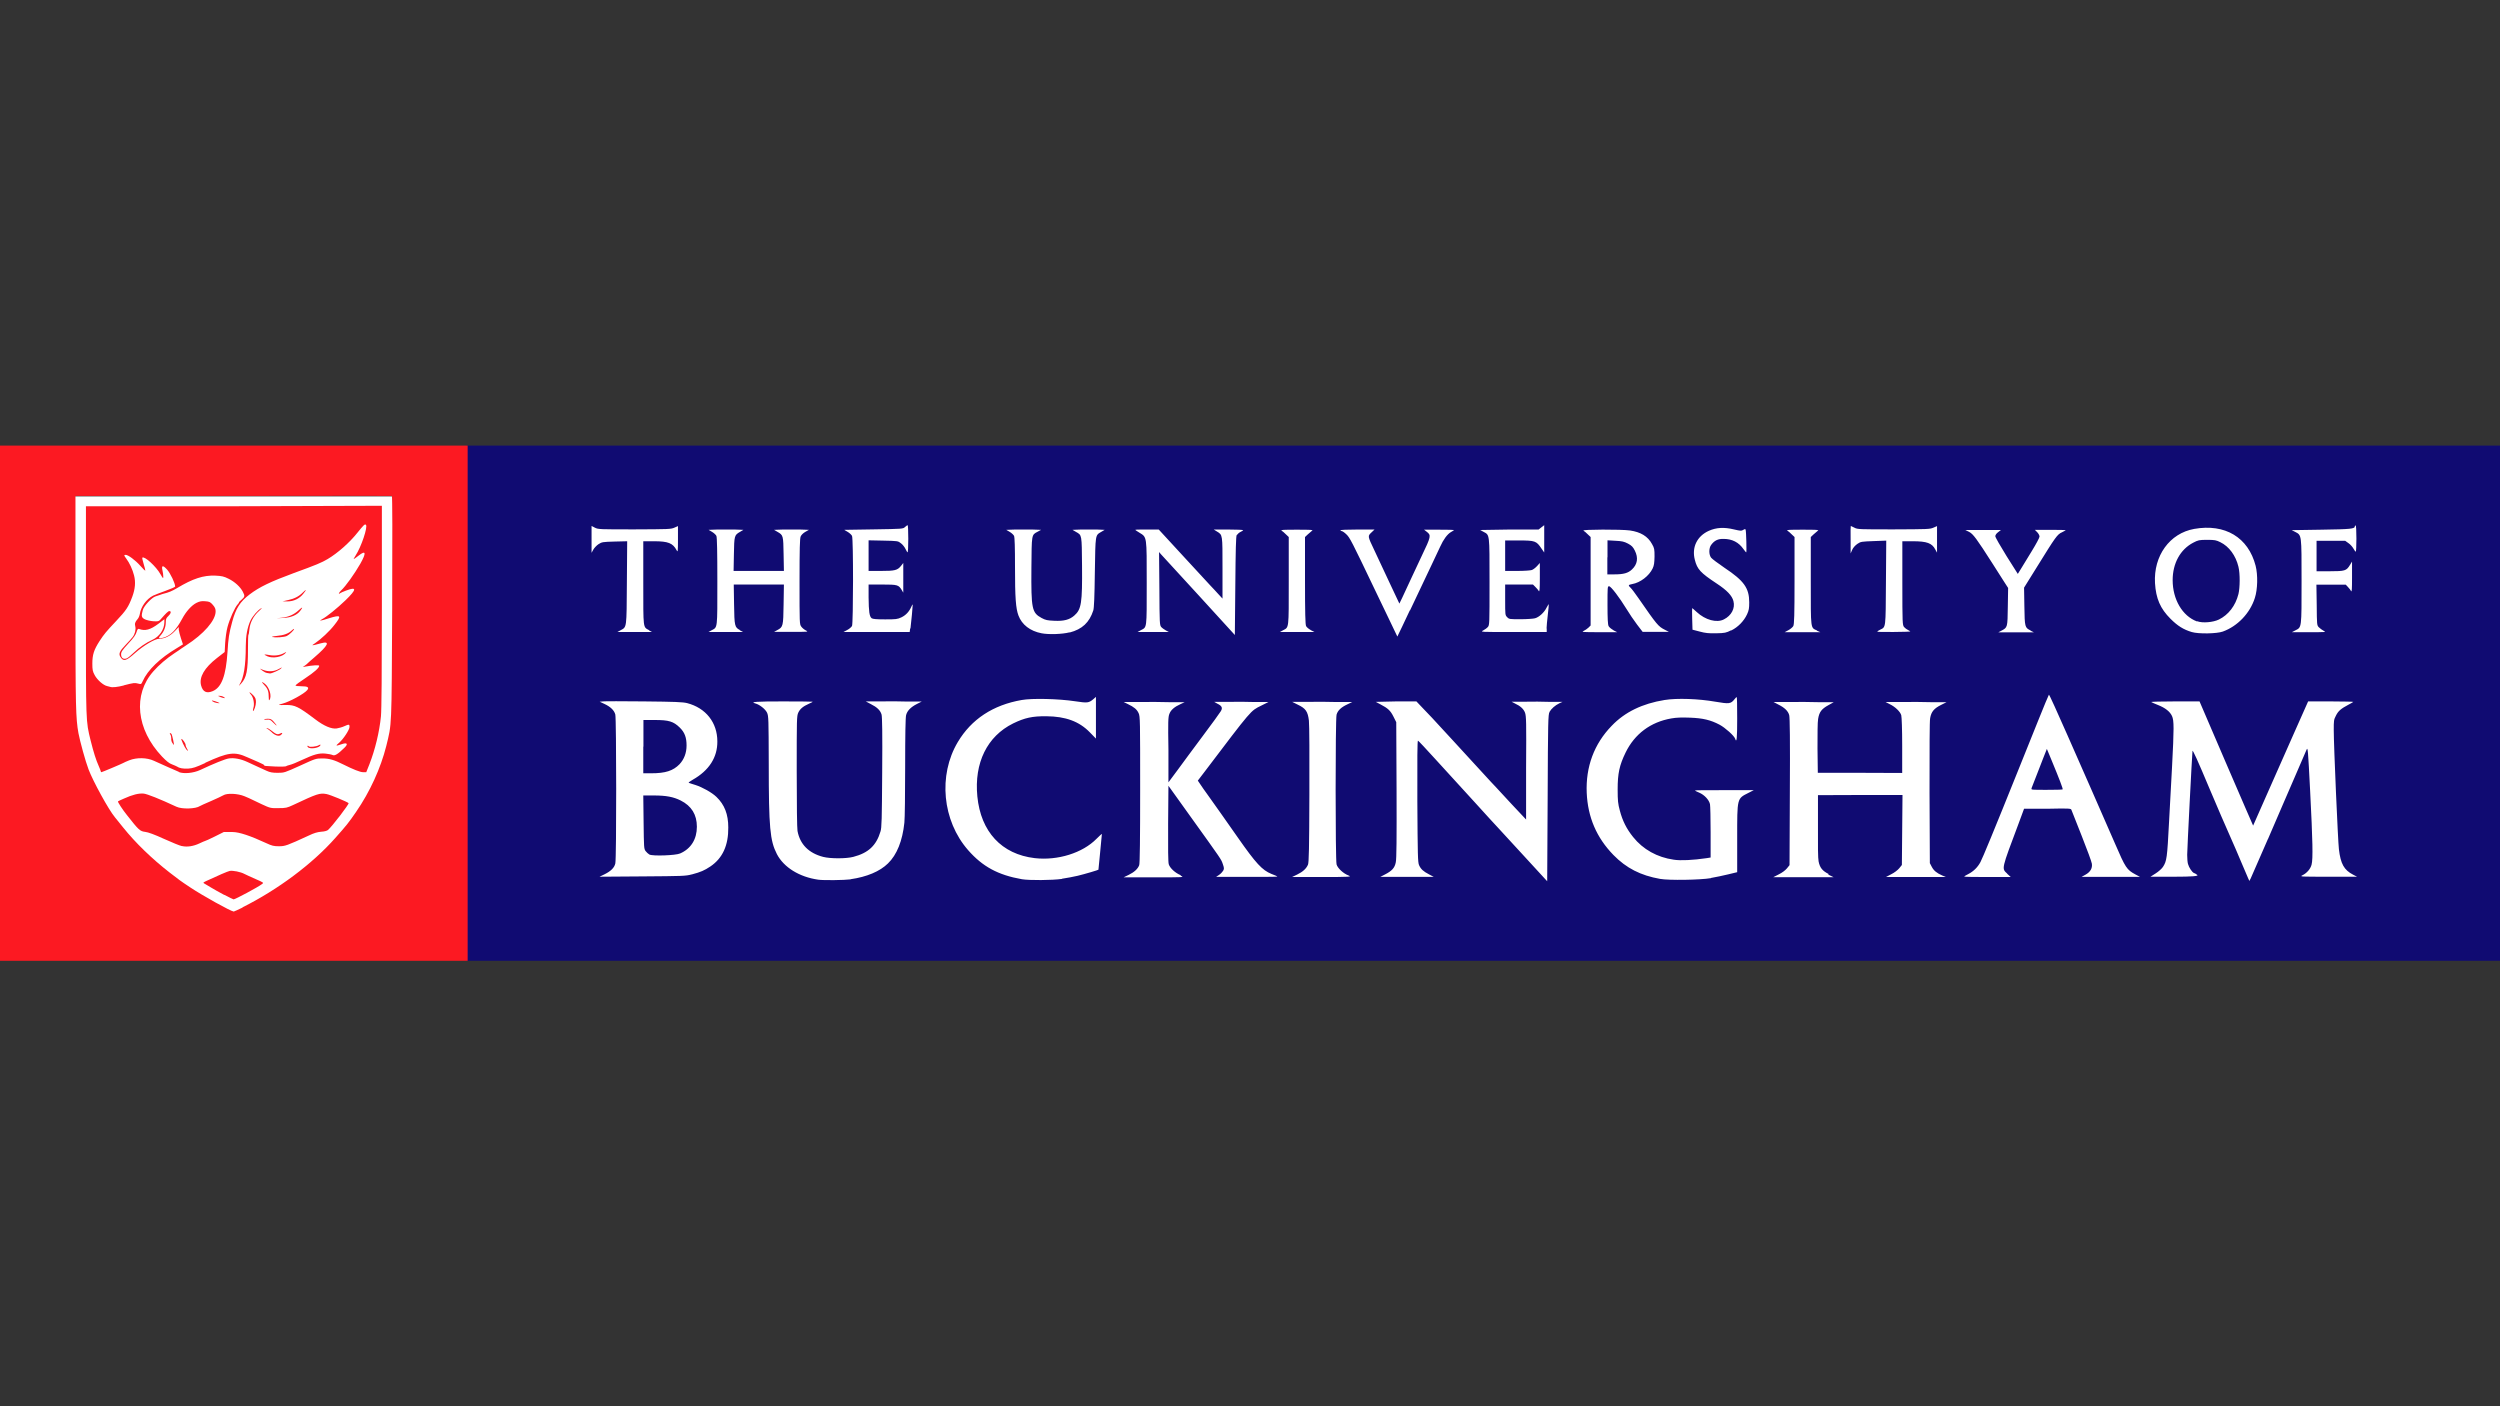
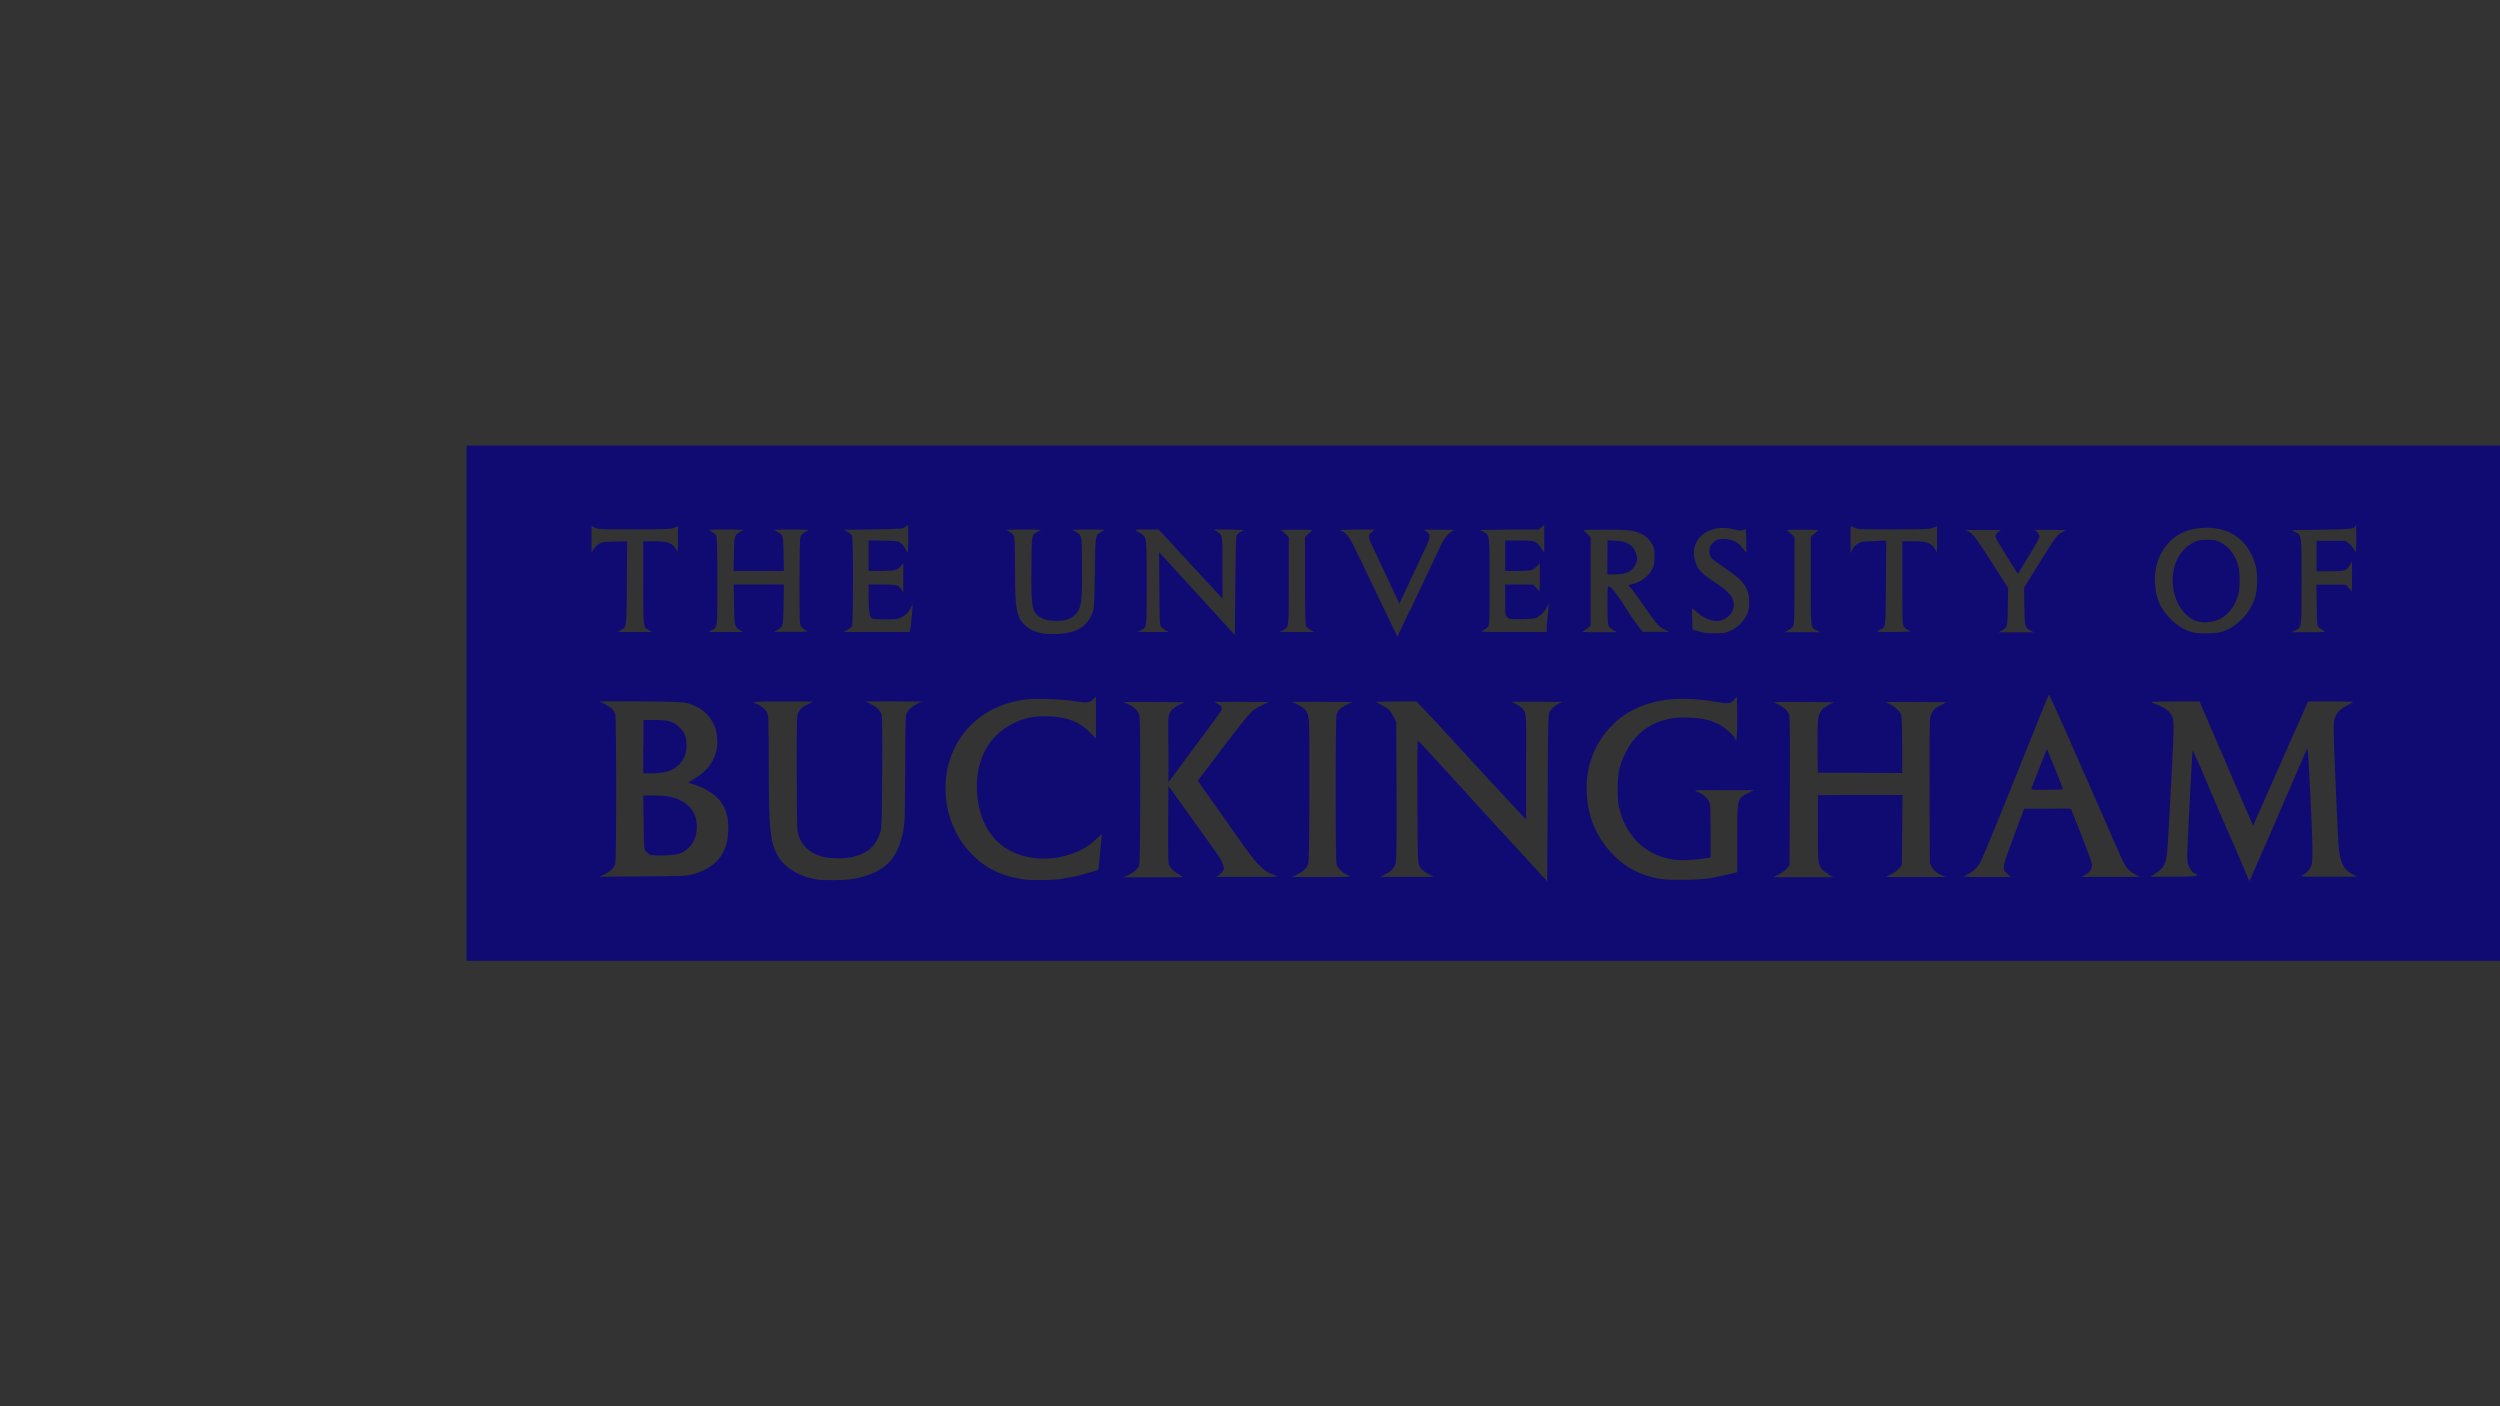
<svg xmlns="http://www.w3.org/2000/svg" id="a" width="160" height="90" viewBox="0 0 160 90">
  <rect x="0" y="0" width="160" height="90" fill="#333333" stroke="none" />
  <g id="b">
    <g id="c">
      <g id="d">
-         <rect id="e" x="3.25" y="31.77" width="153.49" height="27.39" fill="#fff" />
        <path id="f" d="m29.86,45v-16.48h130.14v32.97H29.86v-16.48Zm69.31.56c.11-.2.36-.42.63-.55l.2-.09h-.8c-.44-.02-1.17-.02-1.63-.01h-.83s.21.11.21.11c.35.16.56.35.65.59.08.21.09.6.07,3.54v3.3s-.94-1-.94-1c-.51-.55-.95-1.03-.98-1.06-.03-.03-.18-.19-.33-.35-.15-.16-.71-.77-1.24-1.35s-1.09-1.18-1.22-1.33c-.14-.15-.41-.44-.6-.65-.52-.57-.9-.98-1.33-1.42l-.38-.4h-1.3s-1.3.03-1.3.03l.3.16c.48.25.64.4.83.78l.18.36.02,4.33c.01,3.14,0,4.42-.05,4.64-.07.36-.25.55-.7.78l-.29.15h1.71s1.71,0,1.71,0l-.3-.16c-.37-.19-.53-.34-.64-.59-.08-.17-.09-.64-.11-4.09-.01-2.69,0-3.89.04-3.88.03.01.52.53,1.09,1.16s1.14,1.25,1.26,1.38c.12.13.74.81,1.36,1.49.62.69,1.25,1.37,1.39,1.52.14.15.91.99,1.71,1.86l1.46,1.59.03-5.33c.02-4.91.03-5.35.12-5.5h0Zm45.98,8.14c.57-1.31,1.33-3.1,1.71-3.96.37-.86.72-1.66.76-1.76.08-.18.09-.06.23,2.66.16,3.15.19,4.33.09,4.7-.07.27-.3.54-.59.68-.18.09-.11.09,1.66.09h1.84s-.25-.13-.25-.13c-.58-.3-.8-.69-.91-1.63-.06-.48-.33-6.62-.33-7.62,0-.59,0-.67.14-.93.15-.3.31-.44.82-.71.15-.08.28-.15.29-.17.01-.01-.63-.03-1.43-.03h-1.46s-.92,2.07-.92,2.07c-.5,1.14-1.01,2.28-1.12,2.53-.11.25-.49,1.11-.84,1.9s-.64,1.44-.64,1.45c0,0-.78-1.78-1.72-3.97l-1.71-3.98h-1.57c-.86,0-1.55.02-1.52.04s.22.11.43.19c.46.18.77.42.9.71.13.29.13.77,0,3.26-.06,1.07-.14,2.65-.19,3.5-.12,2.34-.15,2.52-.39,2.89-.07.11-.28.3-.47.42l-.33.21h1.57q1.57,0,1.43-.11c-.07-.06-.17-.12-.22-.13-.11-.04-.32-.35-.38-.58-.03-.1-.05-.36-.05-.58,0-.36.31-6.39.34-6.65.01-.1.35.65,1.1,2.44.26.62,1.2,2.81,1.44,3.33.09.19.34.78.56,1.3s.43,1.02.47,1.1l.07.15.08-.15c.04-.08.54-1.22,1.11-2.54h0Zm-90.71,2.57c1.04-.15,1.87-.5,2.39-1.01.57-.55.93-1.45,1.05-2.61.03-.26.05-1.86.05-3.56,0-2.04.02-3.16.06-3.32.07-.28.29-.51.7-.72l.3-.15h-.88c-.48-.02-1.29-.02-1.79-.01h-.91s.32.17.32.17c.4.2.61.4.69.67.04.15.06,1.2.04,3.71-.02,3.02-.03,3.54-.11,3.78-.27.9-.78,1.37-1.74,1.62-.46.12-1.47.12-1.93,0-.92-.24-1.48-.8-1.64-1.66-.03-.18-.05-1.67-.05-3.82,0-3.33,0-3.54.1-3.75.11-.24.3-.4.68-.57.14-.06.25-.12.25-.13s-.85-.02-1.9-.02c-1.71,0-2.16.03-1.78.13.27.07.64.36.75.59.1.22.1.39.11,3.27,0,4.1.08,4.92.52,5.78.44.85,1.44,1.47,2.65,1.64.33.05,1.69.03,2.06-.02h0Zm13.52-.03c.32-.05.77-.13,1.01-.19.46-.11,1.33-.37,1.33-.39,0,0,.05-.51.11-1.12.06-.61.11-1.13.11-1.16,0-.03-.15.11-.34.3-.89.91-2.49,1.41-3.96,1.24-2.12-.25-3.45-1.69-3.67-3.95-.21-2.15.63-3.85,2.29-4.67.74-.36,1.23-.47,2.13-.46,1.23.01,2.1.33,2.78,1.03l.39.4v-2.67l-.17.15c-.29.24-.37.25-1.17.13-1.05-.16-2.75-.2-3.41-.08-1.84.32-3.22,1.23-4.09,2.69-1.27,2.13-.99,5.04.66,6.92.92,1.05,1.91,1.59,3.44,1.86.46.08,1.94.07,2.57-.02h0Zm41.54-.05c.28-.05.78-.15,1.1-.23l.58-.14v-2.15c0-2.63-.02-2.55.73-2.93l.33-.17h-1.88c-1.04,0-1.88,0-1.88.02s.12.08.27.14c.33.14.63.46.69.74.02.11.04.93.04,1.81v1.6s-.24.04-.24.04c-.88.13-1.69.17-2.12.1-1.06-.15-1.97-.66-2.6-1.45-.42-.52-.68-1.04-.85-1.69-.12-.44-.14-.64-.14-1.36,0-1.02.11-1.54.51-2.36.58-1.19,1.6-1.95,2.92-2.18.33-.06.67-.07,1.19-.05.84.03,1.33.15,1.9.45.36.19.94.71,1,.9.1.31.13-.03.13-1.29,0-.76-.01-1.38-.03-1.38s-.08.06-.14.14c-.24.3-.34.31-1.22.16-1.08-.19-2.46-.24-3.26-.11-1.42.23-2.54.77-3.38,1.65-1.13,1.16-1.67,2.63-1.6,4.29.07,1.57.63,2.87,1.71,3.98.82.84,1.74,1.31,2.99,1.53.56.1,2.56.07,3.26-.05h0Zm-65.21-.23c.56-.15.79-.25,1.18-.51.78-.53,1.15-1.35,1.14-2.49,0-.85-.24-1.46-.76-1.96-.29-.28-.9-.62-1.34-.76-.21-.06-.4-.13-.43-.14-.03-.02.09-.1.26-.2,1.04-.59,1.58-1.43,1.57-2.45,0-1.21-.74-2.14-1.93-2.45-.28-.07-.77-.09-2.75-.11-1.33-.01-2.51-.02-2.63,0l-.22.02.3.14c.39.18.63.41.7.68.07.26.08,9.22,0,9.53-.06.27-.28.49-.68.69l-.33.16,2.74-.02c2.58-.02,2.76-.02,3.17-.13h0Zm-2.73-1.27c-.07-.04-.18-.14-.24-.22-.11-.15-.11-.22-.13-1.86l-.02-1.7h.67c.79,0,1.26.09,1.72.32.7.35,1.04.91,1.04,1.68,0,.8-.38,1.41-1.07,1.71-.28.13-1.77.18-1.97.07h0Zm-.38-6.9v-1.71h.73c.89,0,1.19.09,1.59.48.32.31.44.64.44,1.15,0,.48-.16.89-.45,1.2-.41.42-.9.58-1.81.58h-.51v-1.71Zm34.38,8.22c-.35-.14-.69-.46-.76-.7-.04-.13-.05-1.01-.04-2.61l.02-2.41,1.44,2.01c1.98,2.76,1.93,2.68,2.04,3,.09.26.09.3.02.43-.05.08-.16.2-.27.27l-.18.12h1.96c1.08,0,1.96,0,1.96-.02s-.17-.09-.38-.17c-.59-.24-.99-.67-2.15-2.33-.57-.82-1.69-2.4-1.97-2.79-.14-.19-.33-.46-.42-.6l-.17-.25.39-.51c3.1-4.09,2.98-3.95,3.67-4.29l.46-.23h-.85c-.47-.02-1.25-.02-1.74-.01h-.88s.21.12.21.12c.29.14.34.27.21.48-.06.1-.57.81-1.15,1.58-.58.78-1.31,1.76-1.62,2.19l-.58.78v-2.08c-.03-1.79-.02-2.11.06-2.3.09-.25.32-.45.72-.63l.26-.12h-.96c-.53-.02-1.41-.02-1.95-.01h-.99s.26.13.26.13c.4.19.58.34.69.58.1.21.1.46.1,4.9,0,3.17-.02,4.72-.06,4.83-.09.24-.32.45-.67.62l-.33.16h1.95c1.94,0,1.95,0,1.71-.1h0Zm10.75.02c-.32-.11-.71-.47-.77-.71-.08-.29-.08-9.29,0-9.58.07-.26.28-.47.69-.66l.31-.15h-.96c-.53-.02-1.4-.02-1.92-.01h-.96s.36.18.36.18c.51.24.64.44.71,1.02.03.26.04,2.33.03,4.76-.01,3.39-.03,4.33-.09,4.46-.11.26-.34.46-.69.63l-.33.16h1.93c1.77,0,1.91-.02,1.7-.09h0Zm30.73-.09c-.4-.2-.57-.4-.65-.81-.04-.18-.05-1-.04-2.26v-1.98s2.71-.01,2.71-.01h2.7s-.02,2.23-.02,2.23l-.02,2.25-.17.21c-.09.11-.32.29-.51.38l-.34.18h1.92s1.92,0,1.92,0l-.24-.1c-.36-.16-.54-.31-.67-.56l-.12-.23-.02-4.49c0-2.91,0-4.6.04-4.79.07-.41.25-.62.69-.84l.36-.18h-.96c-.53-.02-1.4-.02-1.95-.01h-.99s.25.13.25.13c.36.17.68.48.75.71.03.11.06.93.06,1.95v1.75s-2.7-.01-2.7-.01h-2.7s-.02-1.56-.02-1.56c0-.85,0-1.7.04-1.89.07-.44.22-.64.66-.88l.34-.19h-.96c-.53-.02-1.4-.02-1.93-.01h-.96s.3.16.3.16c.41.2.63.42.7.68.04.15.06,1.63.04,4.91l-.02,4.69-.17.21c-.1.12-.31.28-.52.38l-.35.18h1.93s1.93,0,1.93,0l-.35-.17h0Zm11.42-.03c-.36-.34-.39-.22.74-3.23l.34-.92h1.5c1.39-.03,1.5-.02,1.53.07.02.05.31.8.66,1.67.34.86.64,1.67.65,1.78.04.29-.1.53-.41.7l-.25.14h1.87s1.87,0,1.87,0l-.3-.16c-.55-.3-.63-.42-1.29-1.95-.32-.73-.88-2.02-1.47-3.36-.23-.52-.94-2.14-1.58-3.59-.64-1.45-1.17-2.63-1.19-2.6-.02.02-.34.79-.7,1.69-.37.91-.92,2.29-1.23,3.06-1.61,4.01-2.32,5.72-2.45,5.96-.18.34-.45.6-.78.77-.14.07-.26.14-.26.16s.67.03,1.49.03h1.49l-.23-.21h0Zm1.56-5.47c.02-.05.16-.4.3-.77s.36-.92.47-1.21l.21-.53.29.7c.51,1.23.75,1.86.72,1.89-.02.02-.48.03-1.03.03-.93,0-1,0-.96-.09h0Zm-39.78-11.37c.79-1.67,1.14-2.42,1.45-3.06.19-.4.41-.86.48-1.02.21-.47.46-.8.68-.93.11-.06.21-.13.21-.14s-.43-.02-.96-.02h-.96s.18.14.18.14c.28.22.27.29-.33,1.54-.13.28-.43.92-.66,1.41-.23.49-.49,1.06-.59,1.27l-.18.37-.65-1.38c-.36-.76-.79-1.68-.96-2.05-.43-.9-.42-.89-.18-1.12l.2-.19h-1.09c-.69,0-1.09.02-1.09.05,0,.03.04.05.08.05s.18.09.3.21c.22.21.33.42,1.83,3.56.3.63.74,1.55.99,2.06l.44.92.3-.62c.16-.34.39-.82.5-1.06h0Zm-21.78,1.41c.8-.21,1.26-.64,1.51-1.41.05-.15.08-.87.1-2.44.04-2.46.02-2.36.41-2.59l.22-.13-.5-.02c-.27,0-.74,0-1.03,0l-.53.02.22.13c.39.22.37.16.39,2.15.02,2.41-.04,2.81-.5,3.21-.3.26-.66.36-1.27.33-.45-.02-.56-.04-.82-.18-.62-.34-.67-.57-.65-3.2.02-2.17,0-2.11.4-2.32l.22-.12-.56-.02c-.31,0-.81,0-1.11,0l-.56.02.22.13c.12.07.25.19.28.26.04.09.06.74.06,1.96,0,2.01.05,2.67.22,3.13.22.59.75,1,1.48,1.14.46.09,1.33.06,1.79-.06Zm10.71-6.25c.04-.06.14-.15.23-.19.09-.04.16-.09.16-.11s-.42-.04-.94-.04h-.94s.21.13.21.13c.36.22.35.18.35,2.34v1.95s-.25-.27-.25-.27c-.14-.15-.37-.41-.53-.57-.15-.16-.96-1.04-1.79-1.94l-1.51-1.64h-.75c-.42,0-.75,0-.75.02s.12.09.26.18c.49.3.47.2.47,3.22s.02,2.81-.39,3.03l-.2.11h2.01l-.19-.1c-.1-.06-.24-.15-.3-.22-.1-.12-.11-.21-.12-2.46l-.02-2.34.12.14c.07.07,1.16,1.27,2.43,2.65l2.3,2.52.03-3.14c.02-2.35.04-3.17.09-3.26h0Zm31.63,6.12c.43-.21.81-.6,1.01-1.03.12-.26.14-.39.14-.77,0-.91-.33-1.38-1.58-2.21-.41-.28-.8-.57-.86-.65-.15-.2-.15-.6,0-.81.21-.29.44-.4.8-.39.55,0,.97.22,1.27.65.08.11.16.21.18.21.03,0,0-1.33-.04-1.45-.02-.05-.05-.05-.15.01-.12.08-.17.07-.61-.03-.62-.15-1.12-.12-1.59.09-.76.34-1.11,1.06-.9,1.86.15.6.36.83,1.39,1.51.67.44.99.78,1.08,1.13.12.46-.13.93-.61,1.17-.46.24-1.19.04-1.74-.47-.15-.14-.28-.25-.29-.25s-.01.31,0,.69l.02.69.46.12c.37.1.58.12,1.06.11.55-.01.63-.03.95-.19h0Zm31.46.07c.94-.34,1.74-1.17,2.05-2.15.18-.55.2-1.47.05-2.06-.47-1.82-1.96-2.71-3.93-2.36-1.57.28-2.61,1.72-2.51,3.47.06.99.34,1.63.99,2.28.46.46.83.69,1.36.85.43.13,1.6.11,1.99-.03h0Zm-1.66-.65c-.93-.35-1.55-1.41-1.55-2.64,0-1.08.49-1.97,1.32-2.4.31-.16.37-.18.88-.18s.58.02.85.15c.56.27.99.86,1.16,1.57.11.45.1,1.34,0,1.75-.19.75-.64,1.33-1.25,1.63-.37.18-1.05.24-1.39.11h0Zm-18.33.65s-.05-.05-.14-.09c-.09-.04-.21-.13-.27-.2-.1-.13-.11-.23-.11-2.81v-2.68h.67c.9,0,1.23.12,1.44.53l.11.2v-.85s0-.85,0-.85l-.23.1c-.22.1-.38.1-2.54.11-2.2,0-2.32,0-2.52-.11-.12-.06-.22-.11-.23-.11s-.02.4-.01.88v.88s.1-.23.1-.23c.06-.14.19-.28.33-.38.22-.15.27-.15,1.04-.18l.81-.03-.02,2.68c-.02,2.97,0,2.84-.37,3.02-.11.05-.19.11-.18.13.02.03,2.09.02,2.12-.02h0Zm-80.73-.09c-.39-.21-.37-.05-.37-3.02v-2.67h.69c.9,0,1.2.12,1.44.57.08.15.09.12.09-.69v-.85s-.23.1-.23.1c-.22.1-.38.1-2.55.11-2.22,0-2.33,0-2.54-.11l-.21-.11v.86s0,.86,0,.86l.11-.2c.06-.11.21-.27.33-.35.22-.14.26-.15,1.03-.17l.81-.02-.02,2.65c-.02,2.96,0,2.83-.41,3.05l-.2.11h2.22l-.2-.11h0Zm5.83,0c-.35-.18-.37-.24-.39-1.66l-.02-1.26h3.21l-.02,1.26c-.02,1.41-.03,1.46-.41,1.66l-.2.11h1.11c1.08,0,1.11,0,.93-.09-.1-.05-.24-.16-.3-.25-.11-.15-.11-.2-.11-2.87,0-2.12.02-2.76.07-2.89.04-.1.16-.22.3-.3l.23-.13-.56-.02c-.31,0-.81,0-1.11,0l-.56.02.22.13c.37.21.37.24.39,1.43l.02,1.07h-3.22l.02-1.07c.02-1.19.03-1.22.39-1.43l.22-.13-.56-.02c-.31,0-.81,0-1.11,0l-.56.02.22.13c.12.07.25.19.28.26.04.09.06,1,.06,2.91,0,3.09.02,2.92-.37,3.13l-.2.11h1.11s1.11,0,1.11,0l-.23-.12h0Zm10.9-.11c.06-.5.14-1.35.14-1.47,0-.1-.02-.08-.08.07-.14.32-.35.55-.64.69-.25.12-.35.13-1.04.13-.53,0-.79-.02-.86-.07-.15-.11-.19-.43-.2-1.33v-.83s.88,0,.88,0c.97,0,1.04.02,1.24.35l.1.17v-.95s0-.95,0-.95l-.14.18c-.23.29-.4.33-1.29.33h-.79v-1.96l.94.02c.93.02.94.02,1.13.17.11.08.24.25.29.36.05.12.12.22.14.22.02,0,.04-.39.04-.87s-.02-.87-.04-.87-.1.05-.17.12c-.13.12-.15.12-2.01.15l-1.88.03.22.13c.12.07.25.19.28.26.09.2.08,5.58,0,5.76-.04.07-.17.19-.31.26l-.24.13h4.24l.03-.23Zm25.63.11c-.13-.07-.27-.18-.31-.26-.05-.1-.07-.82-.07-2.92v-2.78s.18-.17.18-.17c.1-.09.23-.2.28-.24.09-.05-.11-.06-.98-.06s-1.06.01-.98.06c.06.04.19.14.28.24l.18.17v2.81c0,3.13.02,2.95-.37,3.16l-.2.11h1.11s1.11,0,1.11,0l-.24-.12h0Zm15.08-.11c0-.13.04-.52.08-.88.04-.35.07-.65.06-.67-.01-.01-.07.09-.14.22-.15.31-.48.61-.74.68-.11.03-.53.06-.93.06-.69,0-.73,0-.85-.13-.13-.13-.13-.14-.13-1.11v-.98h1.78l.15.15c.09.08.18.2.22.26.05.09.07-.08.07-.84v-.95s-.18.2-.18.2c-.1.11-.25.22-.33.25-.08.03-.5.06-.93.06h-.78v-1.95h.89c1.02,0,1.11.03,1.43.51l.18.26v-1.75l-.18.14-.18.14h-1.87s-1.87.03-1.87.03l.22.12c.39.21.38.09.38,3.19,0,2.7,0,2.78-.11,2.9-.06.07-.19.16-.3.22-.19.1-.17.1,1.94.1h2.13s0-.23,0-.23Zm4.28.11c-.13-.07-.27-.18-.31-.26-.05-.1-.07-.49-.07-1.34,0-1.15,0-1.21.1-1.21.12,0,.66.71,1.12,1.46.17.28.47.73.67.99l.36.47h.84s.84,0,.84,0l-.27-.14c-.41-.21-.49-.3-1.68-2.02-.21-.3-.43-.6-.5-.66-.17-.16-.16-.19.1-.24.52-.09,1.08-.52,1.31-1,.09-.19.11-.35.12-.76,0-.47-.01-.54-.16-.8-.27-.5-.73-.77-1.41-.87-.56-.08-3.12-.07-2.98.01.06.04.19.14.28.24l.18.17v5.66l-.14.14c-.07.07-.22.17-.31.21-.16.07-.06.08.99.08h1.16s-.24-.12-.24-.12h0Zm-.38-4.66v-1.09l.51.03c.42.02.55.05.8.18.24.13.32.21.44.45.23.46.17.87-.18,1.2-.25.24-.54.32-1.14.32h-.44v-1.09Zm13.41,4.68c-.42-.19-.4-.01-.4-3.17v-2.81l.18-.17c.1-.09.23-.2.28-.24.09-.05-.11-.06-.98-.06s-1.06.01-.98.06c.06.04.19.14.28.24l.18.17v2.78c0,2.22-.02,2.81-.08,2.92-.04.07-.18.19-.31.26l-.24.13h1.14s1.14,0,1.14,0l-.22-.1h0Zm13.67,0c-.37-.18-.38-.21-.4-1.55l-.02-1.19.84-1.35c1.19-1.92,1.28-2.05,1.58-2.19.14-.07.25-.13.25-.14s-.44-.02-.99-.02h-.99l.15.15c.08.08.15.21.15.28s-.22.48-.49.92c-.27.44-.58.95-.69,1.13l-.21.34-.72-1.14c-.39-.63-.72-1.2-.72-1.27,0-.08.07-.18.18-.26l.18-.14h-1.14s-1.14,0-1.14,0l.24.12c.26.13.48.43,1.49,2.01.24.37.56.88.72,1.13l.29.45-.02,1.2c-.02,1.34-.01,1.32-.42,1.54l-.19.1h1.14s1.14,0,1.14,0l-.22-.11h0Zm18.75.02c-.09-.05-.23-.15-.3-.22-.13-.13-.13-.16-.14-1.43l-.02-1.3h1.88l.14.15c.08.08.17.2.2.26.05.08.06-.13.06-.89v-1s-.14.23-.14.23c-.22.36-.32.39-1.29.39h-.84v-1.95h1.83l.21.15c.12.08.26.24.32.35.06.11.13.2.15.2s.04-.38.04-.84c0-.52-.02-.84-.05-.84-.03,0-.05.02-.05.05,0,.17-.26.19-2.14.22l-1.9.03.22.11c.42.22.41.14.41,3.16,0,3.02.01,2.94-.39,3.14l-.23.12h1.11c1.04,0,1.1,0,.94-.08h0Z" fill="#100b72" />
-         <path id="g" d="m0,45v-16.48h29.93v32.97H0v-16.48Zm15.52,13.07c2.26-1.13,4.46-2.77,5.94-4.44.72-.81.85-.97,1.33-1.67.89-1.29,1.57-2.79,1.93-4.21.36-1.48.34-1.01.38-8.85.02-4.73.01-7.14-.02-7.16-.03-.01-4.6-.01-10.15,0H4.83s0,6.82,0,6.82c0,6.76.02,7.39.19,8.36.1.53.45,1.81.65,2.33.29.76,1.28,2.57,1.68,3.05.04.05.29.36.54.67.78.97,1.81,1.97,2.95,2.86.62.48.68.53,1.36.98.75.5,2.58,1.52,2.76,1.53.02,0,.28-.12.57-.26h0Zm-1.16-.79c-.3-.16-.68-.37-.84-.47-.16-.1-.36-.21-.42-.25-.12-.07-.12-.07.11-.18.75-.35,1.35-.61,1.49-.64.2-.04.7.06.94.19.1.05.42.2.72.33.52.23.53.23.41.32-.26.2-1.72.98-1.82.98-.02,0-.29-.13-.59-.29h0Zm-2.72-3.13c-.12-.02-.63-.23-1.14-.46-.61-.28-1.02-.43-1.21-.45-.33-.04-.41-.11-1.17-1.08-.26-.32-.6-.84-.57-.87.01-.01.18-.1.38-.18.55-.25.95-.35,1.27-.32.23.03,1,.33,2.09.84.36.17,1.24.14,1.5-.04.03-.02.35-.17.71-.32.36-.16.71-.32.79-.37.23-.15.93-.12,1.36.06.19.08.4.17.45.2.05.03.35.17.65.31.54.25.57.26,1.07.25.48,0,.55-.02.92-.19,1.57-.74,1.72-.79,2.16-.71.25.05,1.31.49,1.41.58.05.05-1.06,1.5-1.32,1.72-.06.05-.23.1-.43.11-.24.02-.46.08-.81.25-1.39.64-1.5.68-1.9.68-.32,0-.45-.03-.79-.19q-1.55-.72-2.17-.72h-.57s-.58.29-.58.29c-.32.16-.59.28-.61.28s-.18.07-.37.16c-.38.18-.78.24-1.1.17h0Zm-.19-4.75c-.2-.08-1.07-.47-1.6-.71-.45-.21-1.1-.22-1.58-.03-.18.07-.35.15-.38.17-.08.05-1.36.59-1.4.59-.02,0-.04-.02-.04-.05s-.06-.18-.13-.34c-.18-.4-.33-.88-.52-1.64-.31-1.26-.3-1.09-.3-8.31v-6.68h9.47s9.47-.03,9.47-.03v6.46c0,4.11-.02,6.66-.06,7.02-.1,1-.37,2.12-.74,3.07l-.2.5h-.21c-.18,0-.63-.18-1.27-.5-.55-.28-.89-.38-1.31-.38-.43,0-.44,0-1.44.46-1,.45-1.01.46-1.44.46-.34,0-.49-.03-.71-.13-.15-.07-.41-.19-.57-.26-.16-.07-.46-.21-.65-.3-.43-.2-.86-.28-1.19-.23-.23.03-.97.33-1.84.74-.43.2-1.05.26-1.37.13h0Zm1.68-.58c1.48-.68,1.88-.73,2.71-.35.16.07.47.21.69.3s.39.19.38.2c-.03.05.06.06.75.09.33.01.62,0,.65-.02.03-.03.14-.06.25-.09.1-.02.45-.16.76-.31.78-.36,1.08-.45,1.51-.41.19.02.39.06.45.09.14.07.33-.04.76-.46.27-.26.18-.36-.21-.22-.35.12-.37.1-.13-.1.28-.24.67-.84.67-1.02,0-.17-.03-.18-.34-.04-.13.06-.35.12-.48.14-.33.05-.82-.16-1.37-.58-1.07-.81-1.31-.93-1.87-.92-.55.01-.57,0-.22-.09.45-.12,1.38-.63,1.57-.86.15-.18.03-.25-.37-.25-.21,0-.38-.02-.38-.05s.28-.24.62-.46c.59-.39.9-.67.9-.8,0-.06-.45-.03-.88.05l-.17.03.14-.1c.07-.05.15-.11.16-.13.01-.02.21-.19.43-.38.91-.78,1.05-1.08.43-.91-.62.17-.65.17-.37-.01.36-.24.93-.77,1.23-1.16.48-.61.43-.67-.35-.43-.52.17-.69.19-.44.06.29-.15.98-.71,1.5-1.21.73-.71.74-.89.03-.62-.17.06-.34.14-.38.17-.13.1-.07-.05.07-.18.3-.28.85-1.05,1.23-1.71.4-.71.36-.89-.11-.52-.15.12-.29.22-.31.22s.04-.1.12-.23c.36-.55.79-1.83.66-1.96-.07-.07-.14,0-.55.51-.5.63-1.26,1.3-1.9,1.68-.39.23-.72.37-2.15.89-1.52.56-2.22.9-2.84,1.37-.62.47-.89.9-1.12,1.76-.2.73-.25,1.06-.3,1.93-.1,1.52-.38,2.26-.94,2.5-.4.17-.64.05-.75-.36-.14-.53.21-1.13,1.02-1.76l.49-.38.03-.57c.02-.31.08-.78.15-1.03.13-.5.47-1.26.65-1.45.06-.07.1-.12.08-.12s.05-.08.16-.17c.23-.2.23-.25.09-.52-.16-.31-.52-.64-.91-.83-.3-.15-.43-.18-.85-.2-.76-.03-1.44.19-2.45.8-.32.19-.54.28-.87.36-.03,0-.12.04-.21.07s-.22.08-.3.1c-.22.06-.74.6-.81.87-.11.39-.09.49.14.6.11.05.35.11.54.12.3.02.35,0,.45-.11.35-.4.49-.54.57-.54.14,0,.1.16-.07.32-.13.12-.16.19-.16.4,0,.31-.13.61-.32.82-.18.18-.14.23.13.17.48-.12.84-.48,1.24-1.22.25-.47.6-.86.92-1.02.21-.1.32-.12.56-.1.27.02.32.05.48.23.14.16.18.26.18.42,0,.58-.76,1.45-1.9,2.18-.13.09-.27.18-.3.2-.03.03-.23.16-.44.3-.51.34-.98.74-1.34,1.15-1.33,1.49-1.1,3.72.55,5.46.28.29.46.44.64.5.14.05.28.12.32.14.14.1.38.15.72.13.29-.02.48-.08,1.09-.36h0Zm-1.21-.86c-.11-.13-.36-.67-.31-.67.07,0,.27.28.27.39,0,.06.04.16.09.24.1.16.08.18-.05.04h0Zm7.78-.15c-.07-.08,0-.12.07-.04.06.06.49.01.62-.07.07-.04.12-.06.12-.03,0,.19-.68.31-.81.14h0Zm-8.67-.26c-.05-.07-.08-.2-.07-.29,0-.09-.02-.2-.06-.25-.04-.05-.05-.09-.01-.09.03,0,.07.03.09.06.04.07.18.7.15.7,0,0-.05-.06-.1-.13h0Zm6.37-.68c-.13-.12-.27-.22-.31-.24-.07-.03-.07-.03,0-.03.05,0,.17.07.27.15.31.25.4.28.56.2.15-.08.19-.04.08.07-.13.13-.36.07-.6-.14h0Zm.07-.64c-.16-.17-.22-.19-.39-.17-.11.01-.19,0-.17-.02.01-.02.12-.04.23-.04.17,0,.24.03.38.19.15.17.2.24.16.24,0,0-.1-.09-.2-.19Zm-1.24-.96c.06-.28-.02-.67-.19-.84-.06-.07-.09-.12-.06-.12s.13.09.23.19c.14.15.17.24.17.44,0,.21-.12.57-.19.57-.01,0,0-.1.03-.23h0Zm-2.52-.33c-.08-.03-.15-.08-.15-.1,0-.04.41.1.48.15.05.04-.2,0-.34-.05Zm3.49-.29c0-.39-.06-.57-.27-.79-.22-.23-.21-.28.02-.1.29.23.46.79.3,1.03-.04.06-.05.02-.05-.14Zm-3.1-.05c-.17-.06-.17-.07-.05-.07.07,0,.2.03.27.08.17.1.04.09-.22,0h0Zm1.24-.81c.26-.4.39-1.2.39-2.45,0-.63.1-1.18.29-1.6.13-.29.48-.7.71-.82.06-.03,0,.05-.16.19-.35.31-.57.74-.61,1.18-.02.18-.04.33-.06.33s-.03.42-.03.94c0,1.36-.09,1.81-.44,2.19-.15.17-.17.18-.09.05h0Zm1.75-.72c-.08-.01-.21-.08-.3-.15l-.16-.13.2.08c.33.13.7.12,1-.05.21-.12.24-.13.16-.04-.09.1-.63.34-.72.32-.02,0-.1-.02-.18-.03h0Zm0-1.08c-.25-.11-.2-.13.13-.07.34.07.7.02.95-.12.16-.09.17-.09.11-.01-.22.26-.82.37-1.18.21Zm.37-1.21c-.1-.03-.04-.05.25-.08.45-.04.75-.15.96-.35.08-.08.15-.12.15-.09,0,.07-.31.37-.46.44-.15.08-.73.12-.89.07h0Zm.61-1.25c.41-.05.75-.2,1.05-.48.25-.23.29-.21.09.05-.21.27-.59.43-1.1.45l-.41.02.37-.04Zm.35-1.12c.42-.09.71-.24.96-.49.24-.24.26-.2.03.08-.25.32-.62.49-1.01.49h-.32s.33-.08.33-.08Zm-10.49,5.45c.62-.16.69-.17.91-.11.19.05.2.05.29-.15.32-.72,1.11-1.48,2.19-2.12.22-.13.39-.24.39-.24,0,0-.06-.18-.13-.39-.07-.21-.13-.46-.14-.55v-.17s-.27.28-.27.28c-.29.3-.64.47-.98.47-.27,0-1,.43-1.54.91-.58.52-.75.56-.94.26-.13-.2-.07-.37.33-.78.19-.2.4-.43.45-.5.14-.18.22-.48.17-.67-.05-.18-.02-.29.14-.47.07-.07.13-.23.15-.34.07-.46.42-.95.85-1.17.1-.05.47-.19.8-.31s.61-.24.61-.27c0-.21-.3-.84-.51-1.08-.28-.31-.38-.29-.3.06.03.12.05.29.05.38,0,.15-.01.14-.18-.15-.28-.5-1.03-1.18-1.16-1.06-.02.02.02.19.08.39s.11.39.11.43-.15-.1-.32-.3c-.33-.37-.78-.7-.94-.7-.12,0-.11.04.04.24.2.26.41.71.5,1.08.11.42.07.86-.11,1.35-.25.67-.39.88-1.04,1.57-.64.68-.76.82-1.06,1.28-.36.56-.46.87-.46,1.44,0,.4.02.5.15.74.16.3.55.65.8.7.08.02.16.04.19.05.14.05.48.01.87-.09h0Zm.21-1.74c.07-.03.25-.19.42-.35.35-.34.79-.64,1.17-.81.47-.21.78-.66.79-1.13v-.2s-.38.29-.38.29c-.52.39-.86.48-1.25.33-.06-.02-.1.03-.15.2-.05.17-.18.37-.53.74-.39.43-.46.53-.46.69,0,.25.17.35.4.24h0Z" fill="#fc1922" />
      </g>
    </g>
  </g>
</svg>